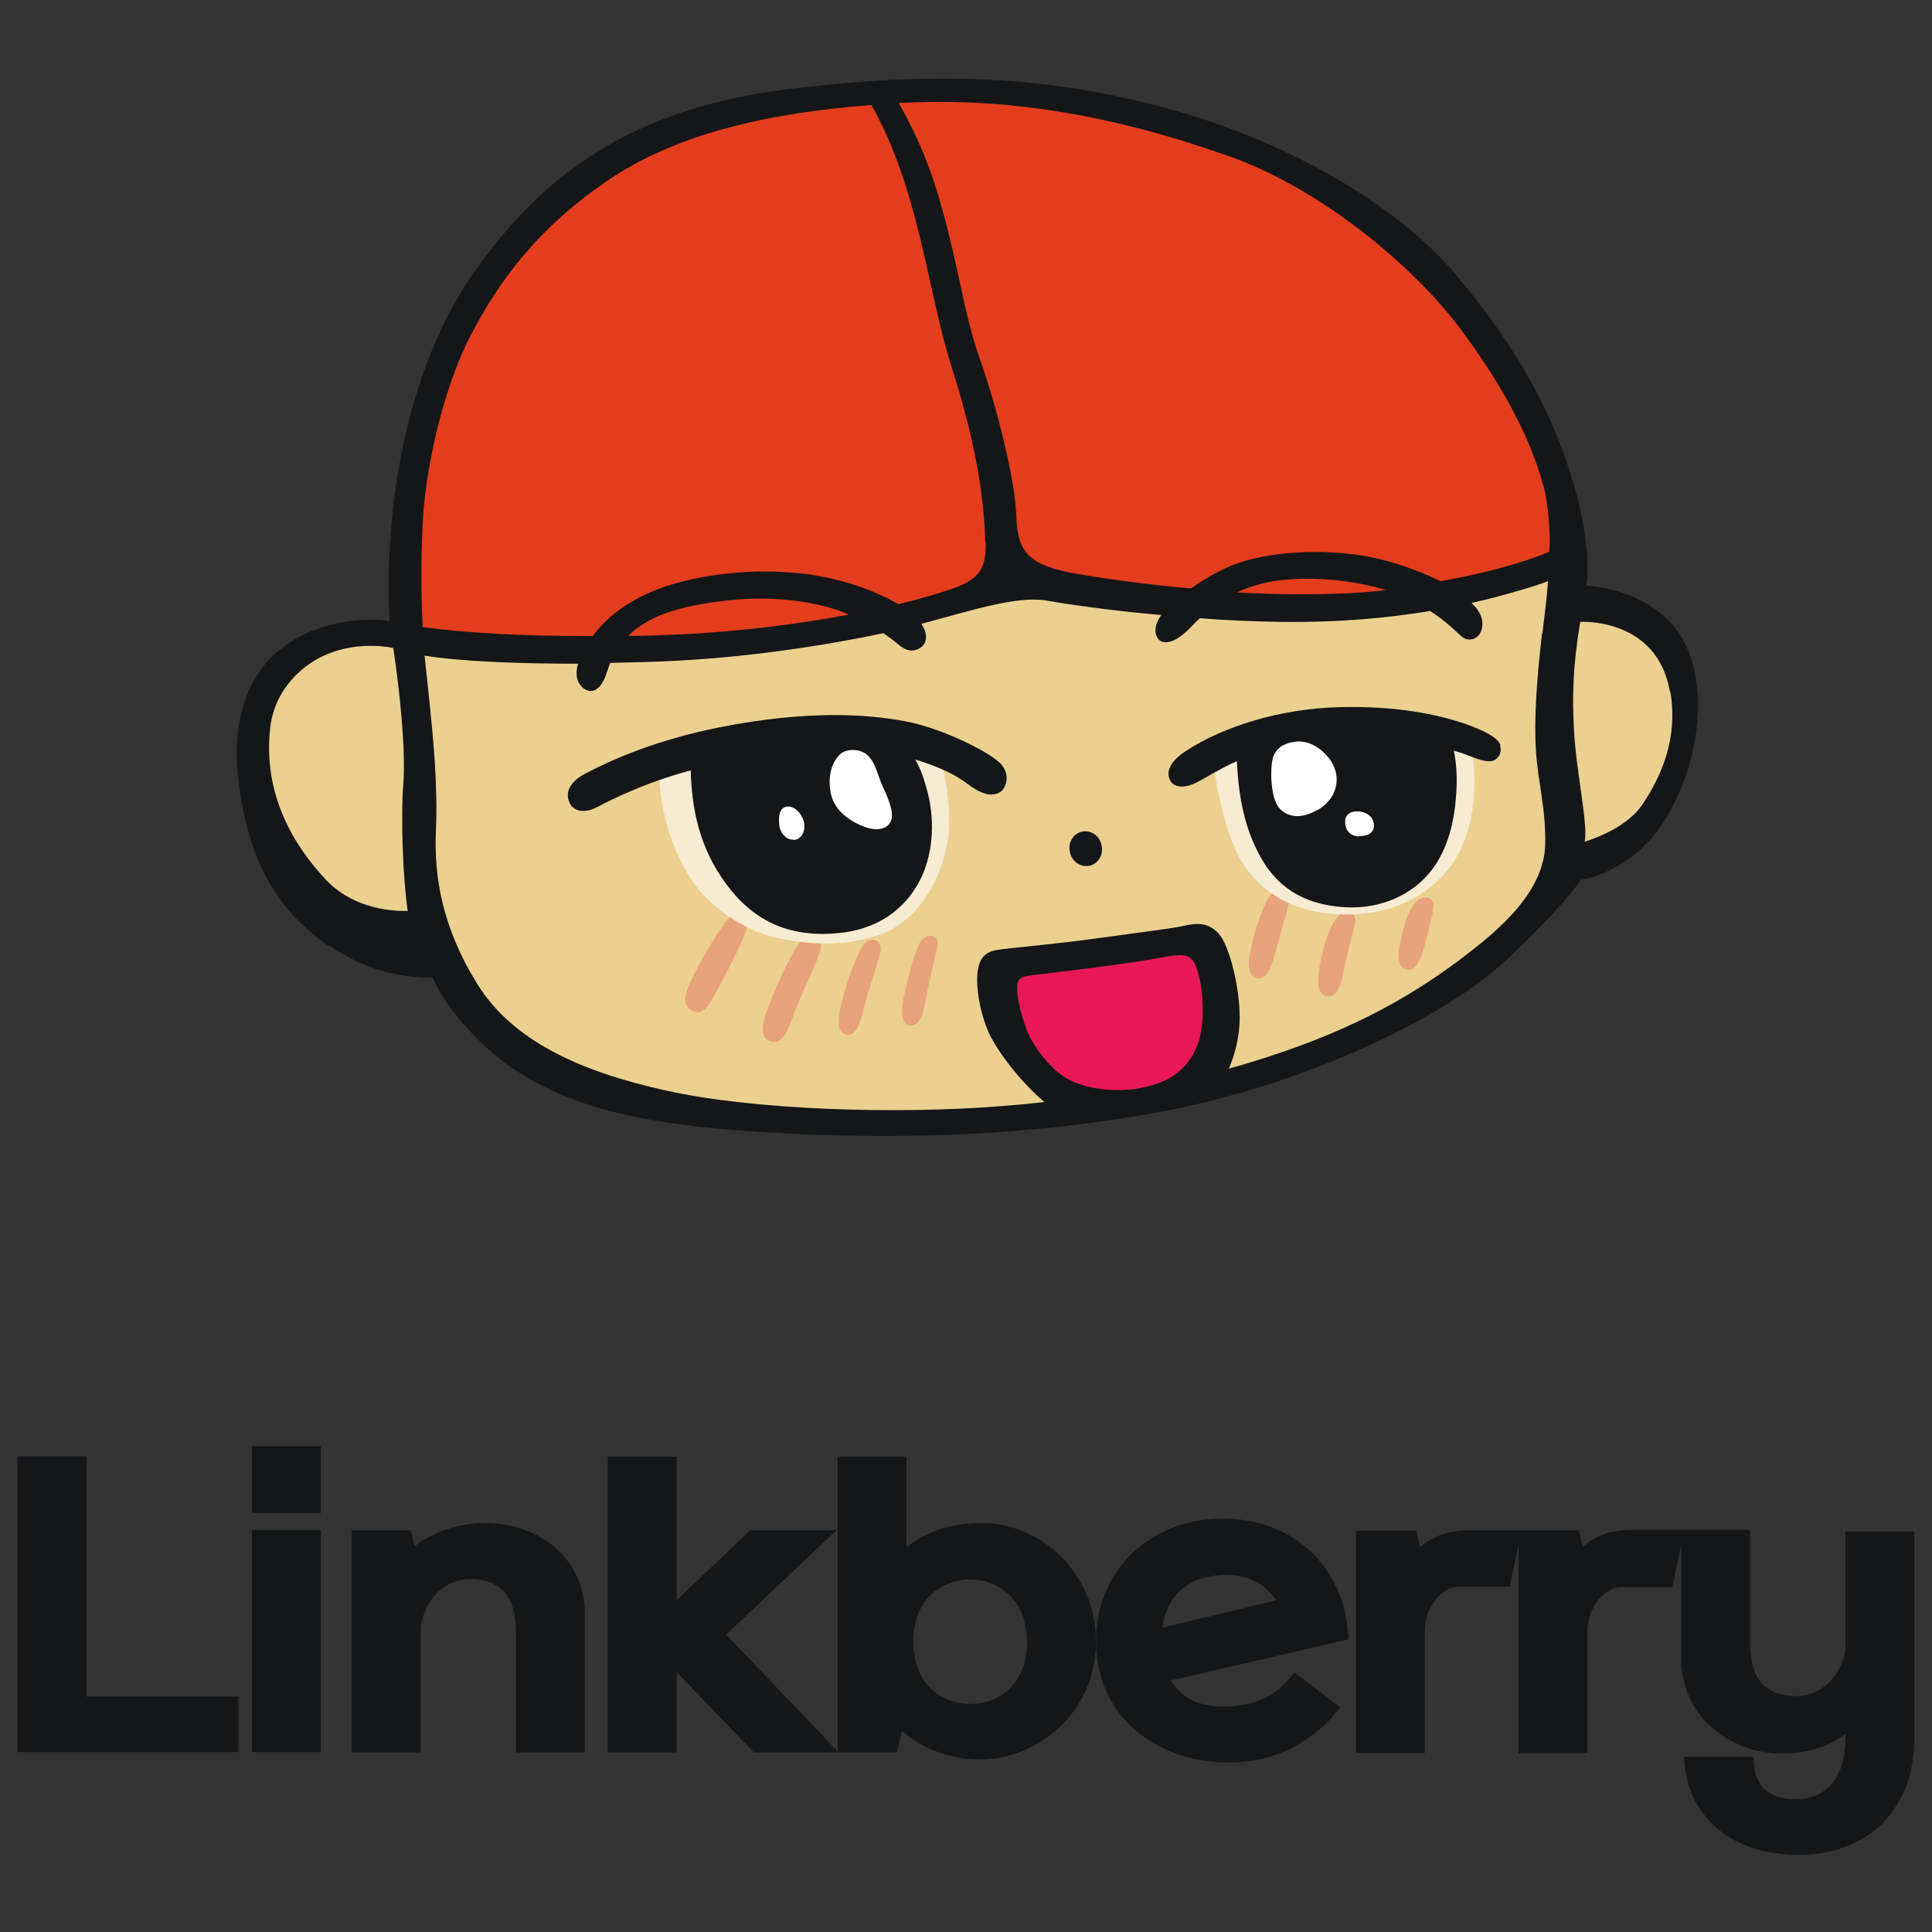
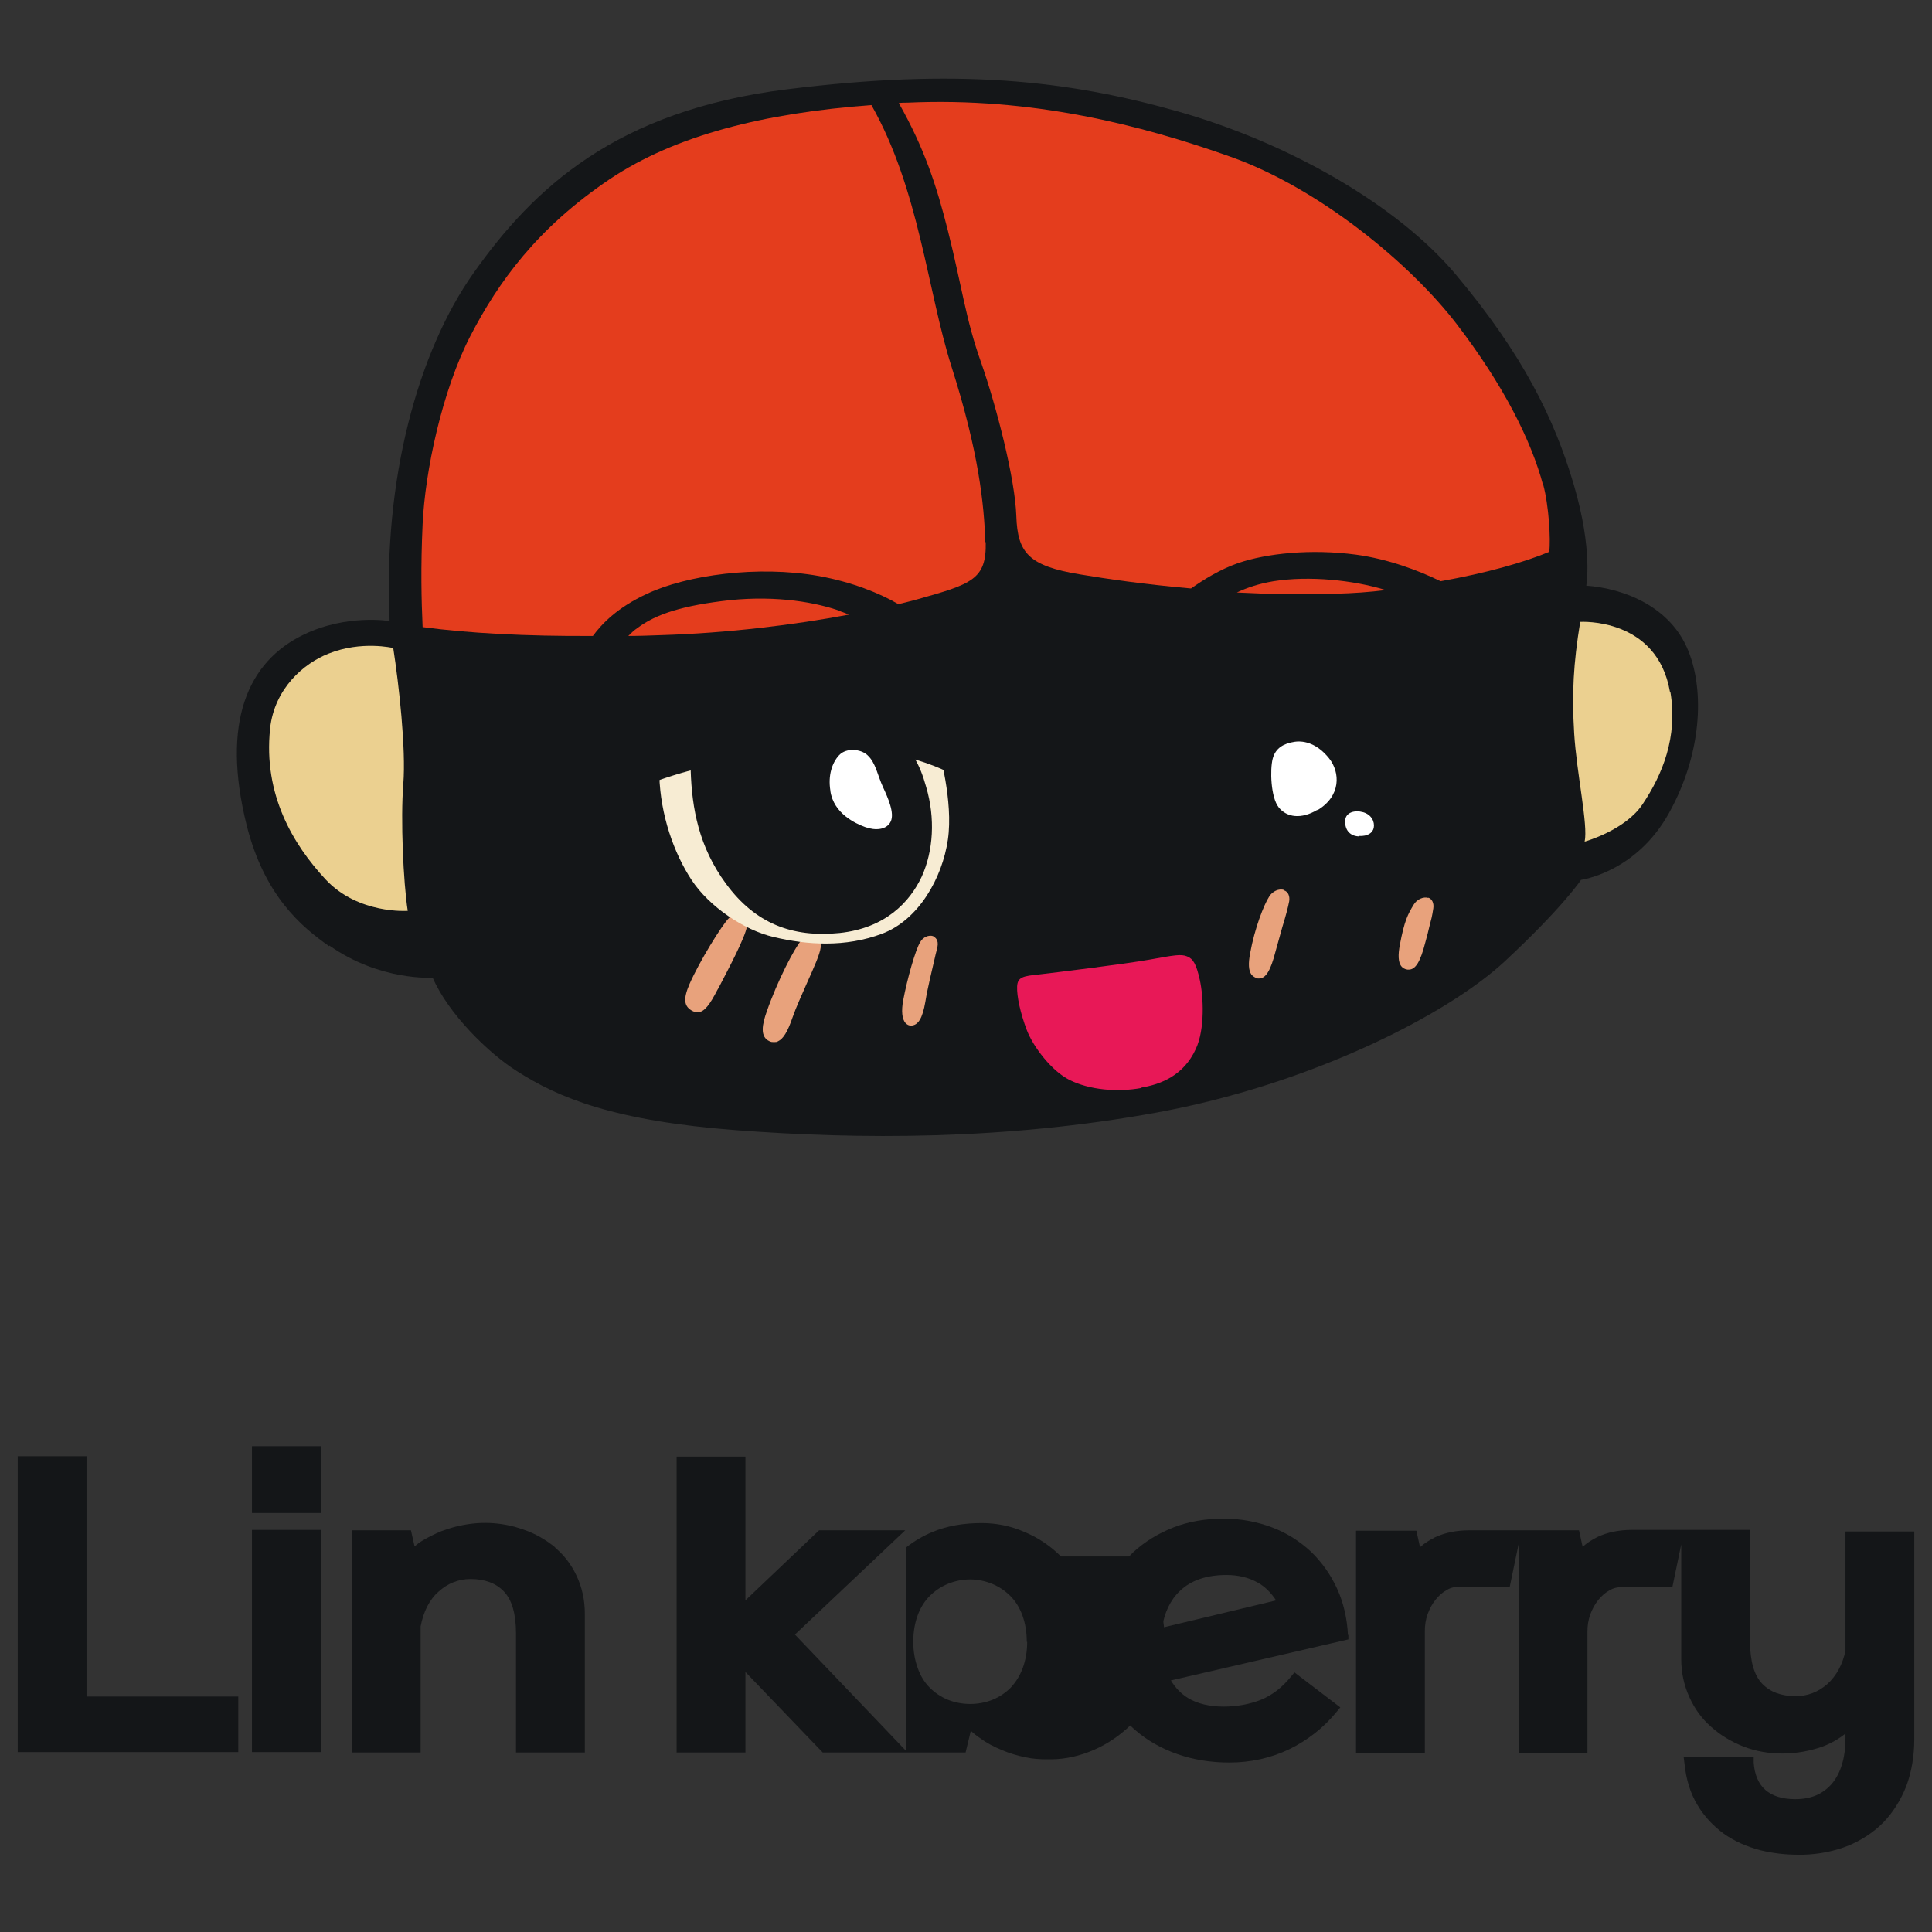
<svg xmlns="http://www.w3.org/2000/svg" id="_레이어_2" width="48" height="48" viewBox="0 0 48 48">
  <rect x="0" y="0" width="48" height="48" fill="#333333" stroke="none" />
  <defs>
    <style>.cls-1,.cls-2{fill:#fff;}.cls-2{opacity:0;}.cls-3{fill:#e8a27c;}.cls-4{fill:#f7ecd3;}.cls-5{fill:#141618;}.cls-6{fill:#ebd090;}.cls-7{fill:#e81857;}.cls-8{fill:#e43d1d;}</style>
  </defs>
  <g id="_레이어_1-2">
    <rect class="cls-2" width="48" height="48" />
    <path class="cls-5" d="m8.18,23.51c-.7-.49-1.61-1.26-2.05-3-.64-2.56.02-4.08,1.43-4.75,1.07-.51,2.12-.33,2.12-.33-.17-3.52.71-6.7,2.08-8.64,1.49-2.11,3.54-4.04,7.78-4.57s6.98-.23,9.73.55,5.44,2.32,6.89,4.04c1.68,2,2.46,3.6,2.94,5.23s.31,2.51.31,2.51c.94.07,2.1.52,2.54,1.63.4,1,.33,2.56-.49,4.03s-2.18,1.65-2.18,1.65c0,0-.44.67-1.89,2.02s-4.87,3.07-8.65,3.76-7.41.67-10.44.44-4.42-.8-5.46-1.47c-.7-.44-1.7-1.42-2.09-2.32,0,0-1.31.09-2.57-.8Z" />
    <path class="cls-6" d="m6.71,18.11c-.17,1.63.57,2.87,1.38,3.74s2.04.78,2.04.78c-.11-.71-.18-2.27-.11-3.15s-.11-2.48-.25-3.38c0,0-.79-.19-1.61.14-.61.24-1.34.86-1.45,1.86Z" />
    <path class="cls-6" d="m41.5,17.19c.19,1.12-.2,2.06-.69,2.79-.43.65-1.44.93-1.44.93.09-.41-.2-1.7-.26-2.69s-.02-1.73.15-2.77c0,0,1.91-.12,2.23,1.74Z" />
    <path class="cls-8" d="m20.9,15.19c-.6-.22-1.58-.4-2.76-.28-1.17.13-1.83.34-2.3.69-.09.06-.16.13-.23.2.27,0,.54-.01.81-.02,1.67-.05,3.34-.26,4.67-.51-.07-.03-.14-.06-.21-.08Z" />
    <path class="cls-8" d="m24.48,13.47c-.03-.93-.16-2.23-.84-4.36-.6-1.89-.8-4.4-1.99-6.5-2.68.2-4.87.75-6.5,1.84-1.81,1.22-2.77,2.56-3.46,3.89-.71,1.37-1.13,3.38-1.19,4.68-.05,1.08-.03,1.89,0,2.56,1.12.15,2.55.23,4.23.22.22-.3.61-.71,1.35-1.05.98-.46,2.74-.71,4.26-.44.83.15,1.52.43,1.98.7.17-.04.32-.08.47-.12,1.35-.38,1.72-.49,1.7-1.42Z" />
    <path class="cls-8" d="m31.64,14.44c-.36.06-.66.16-.91.28.78.04,1.61.06,2.46.03.42-.01.84-.04,1.24-.09-.81-.25-1.91-.36-2.79-.22Z" />
    <path class="cls-8" d="m38.34,12.06c-.3-1.13-1-2.51-2.15-4.01s-3.42-3.38-5.63-4.16c-2.2-.78-4.91-1.48-8.01-1.34-.07,0-.15,0-.22.01.64,1.13.94,2.06,1.22,3.17.35,1.39.44,2.2.83,3.29.38,1.09.84,2.88.87,3.8.03.92.31,1.24,1.58,1.45.65.11,1.62.25,2.76.35.3-.21.71-.47,1.17-.63.7-.24,1.8-.36,2.93-.21.81.11,1.57.4,2.1.66,1.13-.2,2.08-.47,2.7-.73.04-.3-.01-1.16-.15-1.67Z" />
    <path class="cls-7" d="m28.36,27.03c-.6.11-1.29.05-1.79-.2-.44-.22-.9-.82-1.06-1.24s-.25-.84-.24-1.08.16-.26.54-.3c.35-.04,2.15-.26,2.76-.37s.77-.14.92-.08.23.18.32.59.13,1.22-.1,1.71c-.3.66-.87.88-1.35.96Z" />
-     <path class="cls-6" d="m38.32,15.74c.06-.48.11-.89.14-1.3-.16.06-.34.12-.54.18-.37.11-.82.24-1.36.36.22.21.3.41.26.62-.05.28-.33.37-.51.21-.14-.12-.35-.35-.78-.63-1.03.17-2.27.29-3.69.27-.71-.01-1.4-.04-2.03-.09-.09.08-.17.16-.24.24-.41.42-.71.42-.81.25-.09-.14-.07-.34.09-.57-1.37-.12-2.4-.28-2.86-.36-.73-.12-1.83.24-3.1.58.17.25.13.45.03.55-.13.12-.33.19-.59-.03-.09-.08-.23-.18-.38-.29-1.4.3-3.45.62-5.45.7-.44.02-.89.03-1.34.04-.03.07-.05.15-.08.22-.1.34-.29.56-.52.45-.17-.09-.3-.29-.2-.65-1.53,0-2.94-.06-3.81-.2.03.33.07.64.1.95.11,1.06.23,2.25.18,3.4-.05,1.15.16,2.41,1.03,3.81.87,1.4,2.53,2.17,4.71,2.65,2.18.48,5.7.59,8.33.38.36-.03.7-.06,1.05-.1-.6-.5-1.21-1.31-1.4-1.76-.22-.52-.31-1.14-.26-1.49s.2-.48.49-.53c.3-.05,1.35-.13,2.57-.3,1.22-.17,1.76-.23,2.07-.3.31-.07.6-.09.86.2s.52,1.31.52,2.07c0,.55-.15,1-.27,1.28.59-.16,1.16-.35,1.72-.55,2.22-.81,3.56-1.78,4.5-2.53.94-.76,1.61-1.56,1.64-2.48.02-.92-.18-1.54-.23-2.34-.05-.8.02-1.76.15-2.9Zm-11.26,5.77c-.22.04-.44-.11-.48-.35-.05-.23.09-.46.31-.5.22-.04.44.11.48.35.05.23-.09.46-.31.5Z" />
    <path class="cls-3" d="m18.48,22.71c-.1-.05-.25-.02-.37.1-.18.18-.74,1.09-.98,1.64-.16.37-.14.56.08.67.04.02.08.03.12.03.17,0,.31-.2.49-.55l.03-.05c.26-.5.66-1.25.71-1.54.04-.2-.06-.28-.1-.3Z" />
    <path class="cls-3" d="m31.9,22.11c-.12-.04-.29.03-.37.17-.13.2-.36.79-.47,1.4-.05.26-.04.43.03.53.04.05.09.08.16.1.01,0,.02,0,.03,0,.17,0,.29-.2.41-.67.06-.22.12-.43.17-.61.08-.26.14-.48.17-.64.02-.13-.03-.24-.13-.27Z" />
    <path class="cls-3" d="m35.49,22.31c-.12-.04-.29.03-.37.17-.14.23-.23.4-.34.99-.05.26-.04.43.03.53.04.05.09.08.16.09.01,0,.02,0,.03,0,.17,0,.29-.2.41-.67.05-.18.08-.3.1-.39.05-.19.07-.26.1-.46.02-.13-.03-.24-.13-.27Z" />
-     <path class="cls-3" d="m33.56,22.68c-.08-.04-.22-.03-.33.1-.18.2-.35.67-.45,1.26-.05.3-.04.5.04.62.03.05.08.08.14.09.02,0,.03,0,.05,0,.18,0,.29-.18.37-.6.07-.37.15-.71.22-.96.03-.11.05-.2.07-.27.02-.1-.01-.19-.09-.23Z" />
    <path class="cls-3" d="m23.19,23.26c-.11-.04-.26.02-.33.15-.12.2-.32.91-.42,1.44-.05.27-.03.47.06.57.04.04.08.06.13.06h0c.18,0,.29-.18.36-.59.06-.37.17-.8.24-1.11.02-.1.05-.19.06-.25.04-.19-.07-.25-.1-.26Z" />
-     <path class="cls-3" d="m21.77,23.37c-.1-.05-.22-.02-.3.08-.16.19-.44.94-.59,1.59-.05.24-.1.57.11.65.03.01.05.02.08.02.03,0,.06,0,.09-.02.12-.06.21-.25.29-.6.06-.26.17-.59.26-.88.07-.23.13-.42.16-.54.03-.14,0-.25-.1-.3Z" />
    <path class="cls-3" d="m20.26,23.24c-.11-.05-.25,0-.35.12-.17.19-.6,1.02-.86,1.77-.11.31-.18.63.07.74.04.02.07.02.11.02s.07,0,.1-.02c.13-.06.24-.24.36-.59.09-.26.23-.56.36-.86.17-.38.32-.71.34-.88.03-.21-.08-.28-.12-.3Z" />
    <path class="cls-4" d="m16.38,19.27c.03.98.36,1.92.8,2.59s1.31,1.25,2.04,1.42c.84.2,1.78.26,2.69-.08s1.5-1.38,1.64-2.34-.23-2.23-.23-2.23l-1.33-.48-3.23.14-2.25.69-.12.29Z" />
-     <path class="cls-4" d="m30.16,18.96c.08.84.35,1.91.73,2.51.44.68,1.19,1.17,2.27,1.24,1.21.08,2.09-.32,2.7-.97s.93-1.79.69-3.23l-1.97-.61-2.25.24-1.82.48-.35.33Z" />
    <path class="cls-5" d="m24.81,18.93c-.24-.24-1.37-.83-2.32-1.01-.95-.18-2.45-.28-4.61.15-1.57.31-2.67.8-3.32,1.14-.39.2-.52.46-.42.71.1.26.4.29.7.13.28-.15,1.16-.6,2.32-.91.03.94.2,1.9.88,2.82.72.98,1.64,1.34,2.82,1.22,1.13-.12,1.74-.76,2.04-1.4.29-.64.34-1.45.11-2.23-.08-.29-.17-.51-.27-.68.66.2,1.04.41,1.29.6.33.25.61.35.83.2.11-.07.29-.41-.03-.73Z" />
    <path class="cls-5" d="m37.28,18.52c-.05-.19-.43-.38-.89-.54-.68-.23-1.69-.45-3.14-.41-1.44.04-2.84.47-3.79,1.09-.36.24-.48.47-.41.68.08.24.38.26.7.09.21-.11.52-.31.98-.52.04.88.19,1.69.61,2.42.47.83,1.21,1.16,2.08,1.21.89.05,1.67-.31,2.14-.91.42-.54.58-1.25.62-1.92.03-.41,0-.78-.06-1.06.13.04.24.07.33.11.26.1.45.17.6.15.15-.02.28-.19.22-.38Z" />
    <path class="cls-1" d="m32.73,20.12c-.4.24-.76.19-.96-.06s-.22-.94-.15-1.21.28-.38.54-.42.58.06.86.41.3.94-.29,1.29Z" />
    <path class="cls-1" d="m33.76,20.78c-.24-.01-.35-.18-.34-.39s.24-.27.45-.21c.2.06.29.23.26.39-.03.12-.14.21-.37.2Z" />
    <path class="cls-1" d="m20.63,19.64c-.06-.37.04-.69.22-.88s.54-.15.7,0c.21.19.25.5.39.8.12.26.29.64.19.85s-.38.23-.63.14-.79-.34-.87-.9Z" />
-     <path class="cls-1" d="m19.73,20.86c-.19.02-.35-.16-.37-.37s0-.42.19-.45.4.2.43.42-.08.39-.25.41Z" />
    <polygon class="cls-5" points="2.15 36.18 .44 36.18 .44 43.53 5.92 43.53 5.92 42.15 2.15 42.15 2.15 36.18" />
    <rect class="cls-5" x="6.26" y="35.93" width="1.71" height="1.66" />
    <rect class="cls-5" x="6.26" y="38.01" width="1.71" height="5.52" />
    <path class="cls-5" d="m13.8,38.45c-.23-.19-.5-.35-.8-.45-.48-.17-.99-.21-1.5-.11-.18.03-.36.09-.53.15-.17.07-.33.15-.48.24-.07.04-.13.09-.19.14l-.09-.4h-1.47v5.52h1.71v-3.13c.07-.37.22-.67.45-.87.22-.2.49-.31.79-.31.35,0,.63.1.83.31.2.21.3.56.3,1.04v2.96h1.71v-3.45c0-.34-.07-.65-.2-.93-.13-.28-.31-.52-.54-.71Z" />
-     <path class="cls-5" d="m26.36,38.67c-.26-.26-.57-.47-.91-.61-.34-.15-.7-.22-1.06-.22-.45,0-.86.07-1.22.22-.24.1-.46.23-.65.38v-2.25h-1.71v7.32l-2.77-2.9,2.74-2.59h-2.14l-1.83,1.74v-3.57h-1.71v7.35h1.71v-2l1.92,2h3.55l.13-.54c.07.07.15.13.24.19.16.12.34.21.53.29.19.08.39.14.59.18.18.04.36.05.54.05.03,0,.06,0,.08,0,.38,0,.75-.09,1.09-.24.34-.15.64-.36.9-.61.26-.26.47-.57.62-.92.15-.35.23-.74.23-1.16s-.08-.82-.24-1.18c-.16-.36-.37-.67-.63-.93Zm-.84,2.12c0,.24-.04.46-.11.65-.07.19-.17.35-.3.49-.13.13-.28.23-.45.3-.35.14-.76.14-1.11,0-.17-.07-.32-.17-.45-.3-.13-.13-.23-.29-.3-.49-.07-.19-.11-.41-.11-.65,0-.25.04-.47.11-.66.07-.19.17-.35.3-.48.13-.13.28-.23.45-.3.17-.07.36-.11.55-.11s.38.04.55.11c.17.07.32.17.45.3.13.13.23.29.3.48.07.19.11.41.11.66Z" />
+     <path class="cls-5" d="m26.36,38.67c-.26-.26-.57-.47-.91-.61-.34-.15-.7-.22-1.06-.22-.45,0-.86.07-1.22.22-.24.1-.46.23-.65.38v-2.25v7.32l-2.77-2.9,2.74-2.59h-2.14l-1.83,1.74v-3.57h-1.71v7.35h1.71v-2l1.92,2h3.55l.13-.54c.07.07.15.13.24.19.16.12.34.21.53.29.19.08.39.14.59.18.18.04.36.05.54.05.03,0,.06,0,.08,0,.38,0,.75-.09,1.09-.24.34-.15.64-.36.9-.61.26-.26.47-.57.62-.92.15-.35.23-.74.23-1.16s-.08-.82-.24-1.18c-.16-.36-.37-.67-.63-.93Zm-.84,2.12c0,.24-.04.46-.11.65-.07.19-.17.35-.3.49-.13.13-.28.23-.45.3-.35.14-.76.14-1.11,0-.17-.07-.32-.17-.45-.3-.13-.13-.23-.29-.3-.49-.07-.19-.11-.41-.11-.65,0-.25.04-.47.11-.66.07-.19.17-.35.3-.48.13-.13.28-.23.45-.3.17-.07.36-.11.55-.11s.38.04.55.11c.17.07.32.17.45.3.13.13.23.29.3.48.07.19.11.41.11.66Z" />
    <path class="cls-5" d="m33.49,40.63c-.02-.42-.11-.81-.27-1.16-.16-.35-.38-.66-.65-.92-.27-.25-.59-.46-.96-.6-.37-.14-.77-.22-1.21-.22s-.87.07-1.25.22c-.38.15-.72.36-1,.62-.28.27-.51.59-.67.96s-.25.79-.25,1.24.09.89.26,1.26c.17.37.41.69.71.95.3.26.65.46,1.05.6.4.14.83.21,1.29.21.53,0,1.03-.11,1.49-.33.45-.22.85-.53,1.17-.92l.1-.12-1.14-.87-.09.11c-.22.27-.47.46-.74.57-.28.11-.59.17-.93.17s-.65-.07-.88-.21c-.18-.11-.32-.26-.43-.44l4.41-1.02v-.12Zm-1.78-.87l-2.84.68c.06-.37.2-.68.44-.91.28-.27.67-.4,1.16-.4.29,0,.55.06.78.19.18.1.33.25.46.45Z" />
    <path class="cls-5" d="m45.85,38.01v3c-.07.34-.22.62-.45.83-.23.2-.49.3-.79.3-.35,0-.63-.1-.83-.31-.2-.21-.3-.56-.3-1.04v-2.78h-2.94c-.32,0-.6.06-.84.17-.14.07-.27.15-.38.25l-.09-.41h-2.73c-.32,0-.6.06-.84.17-.14.07-.27.15-.38.25l-.09-.41h-1.5v5.52h1.71v-3.03c0-.14.02-.28.07-.42.05-.13.11-.25.2-.36.08-.1.17-.18.28-.24.1-.06.21-.08.32-.08h1.24l.22-1.06v5.2h1.71v-3.03c0-.14.02-.28.07-.42.05-.13.11-.25.2-.36.08-.1.17-.18.28-.24.1-.06.21-.08.32-.08h1.24l.22-1.06v2.85c0,.34.07.65.2.94.13.29.31.54.54.74.23.21.5.37.8.49.61.24,1.34.23,1.98,0,.21-.08.4-.19.56-.32v.12c0,.49-.12.87-.34,1.13-.23.26-.52.38-.91.38-.32,0-.57-.08-.74-.23-.17-.15-.27-.38-.29-.68v-.14h-1.74l.02.16c.04.4.15.75.32,1.03.17.29.4.53.66.72.27.19.57.32.91.41.29.07.6.11.92.11.05,0,.09,0,.14,0,.4-.01.78-.09,1.11-.22.34-.14.63-.33.88-.58.24-.25.43-.55.57-.9.13-.35.2-.74.2-1.18v-5.15h-1.71Z" />
  </g>
</svg>